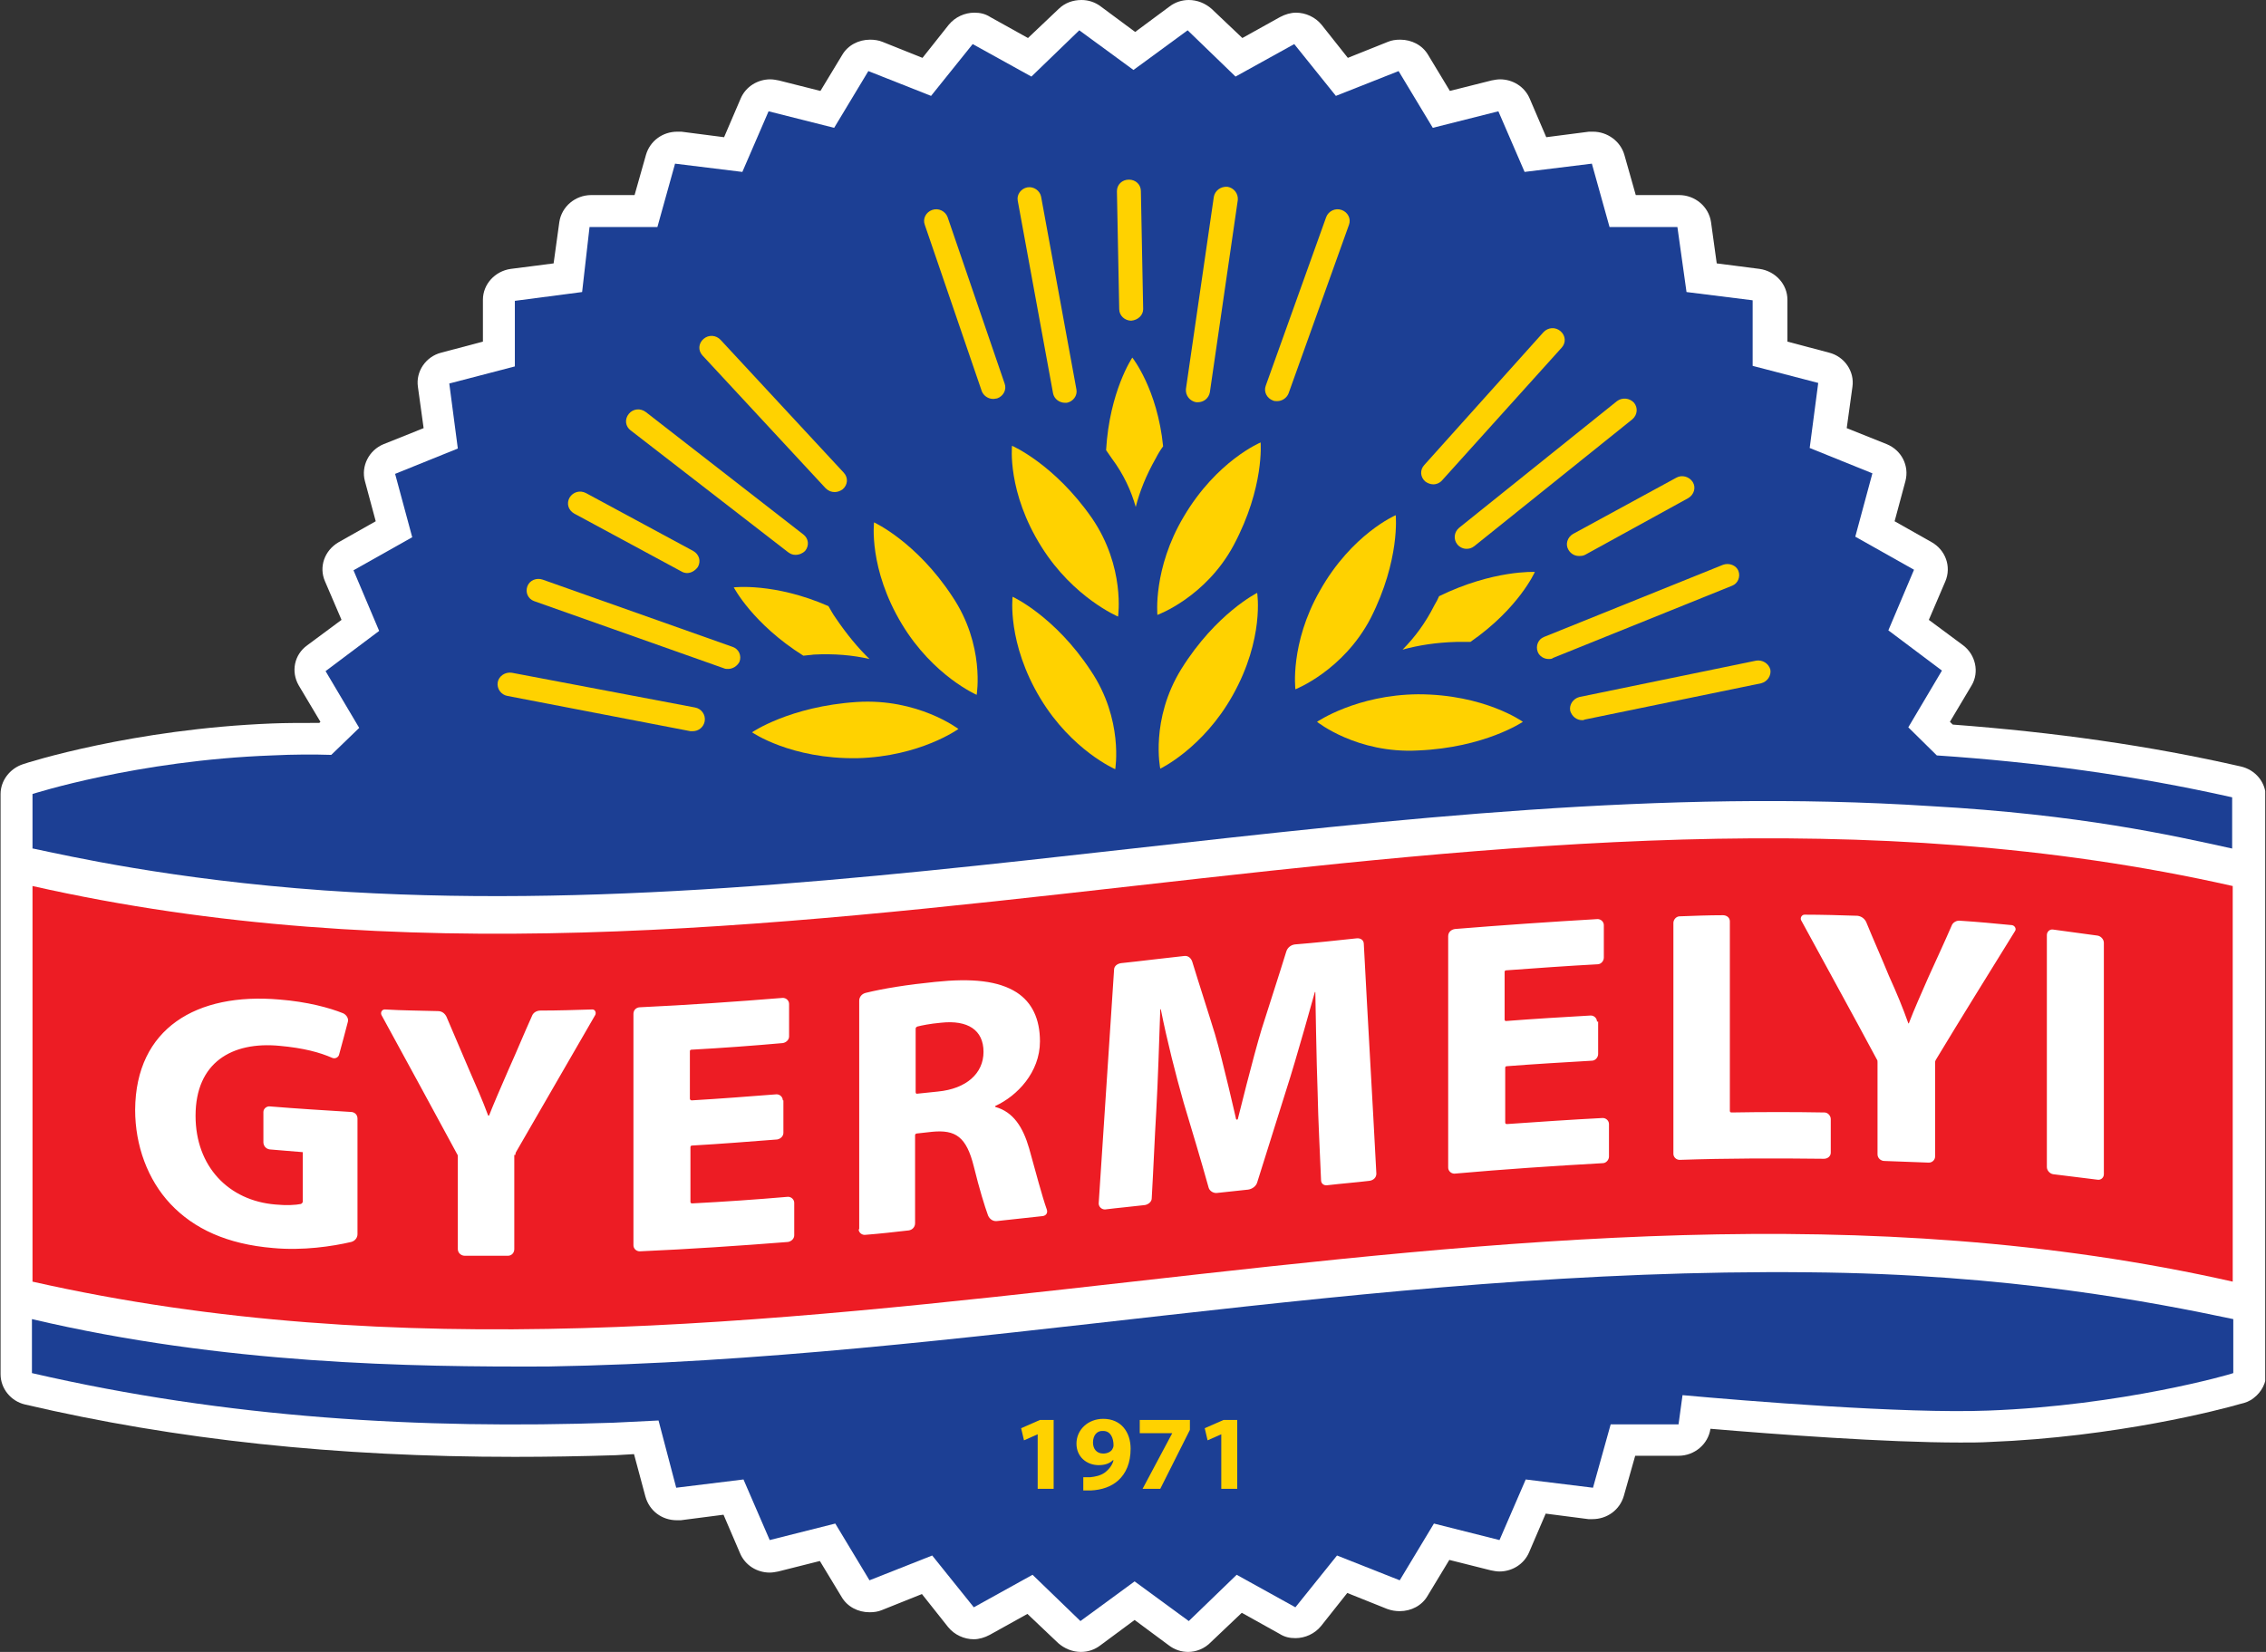
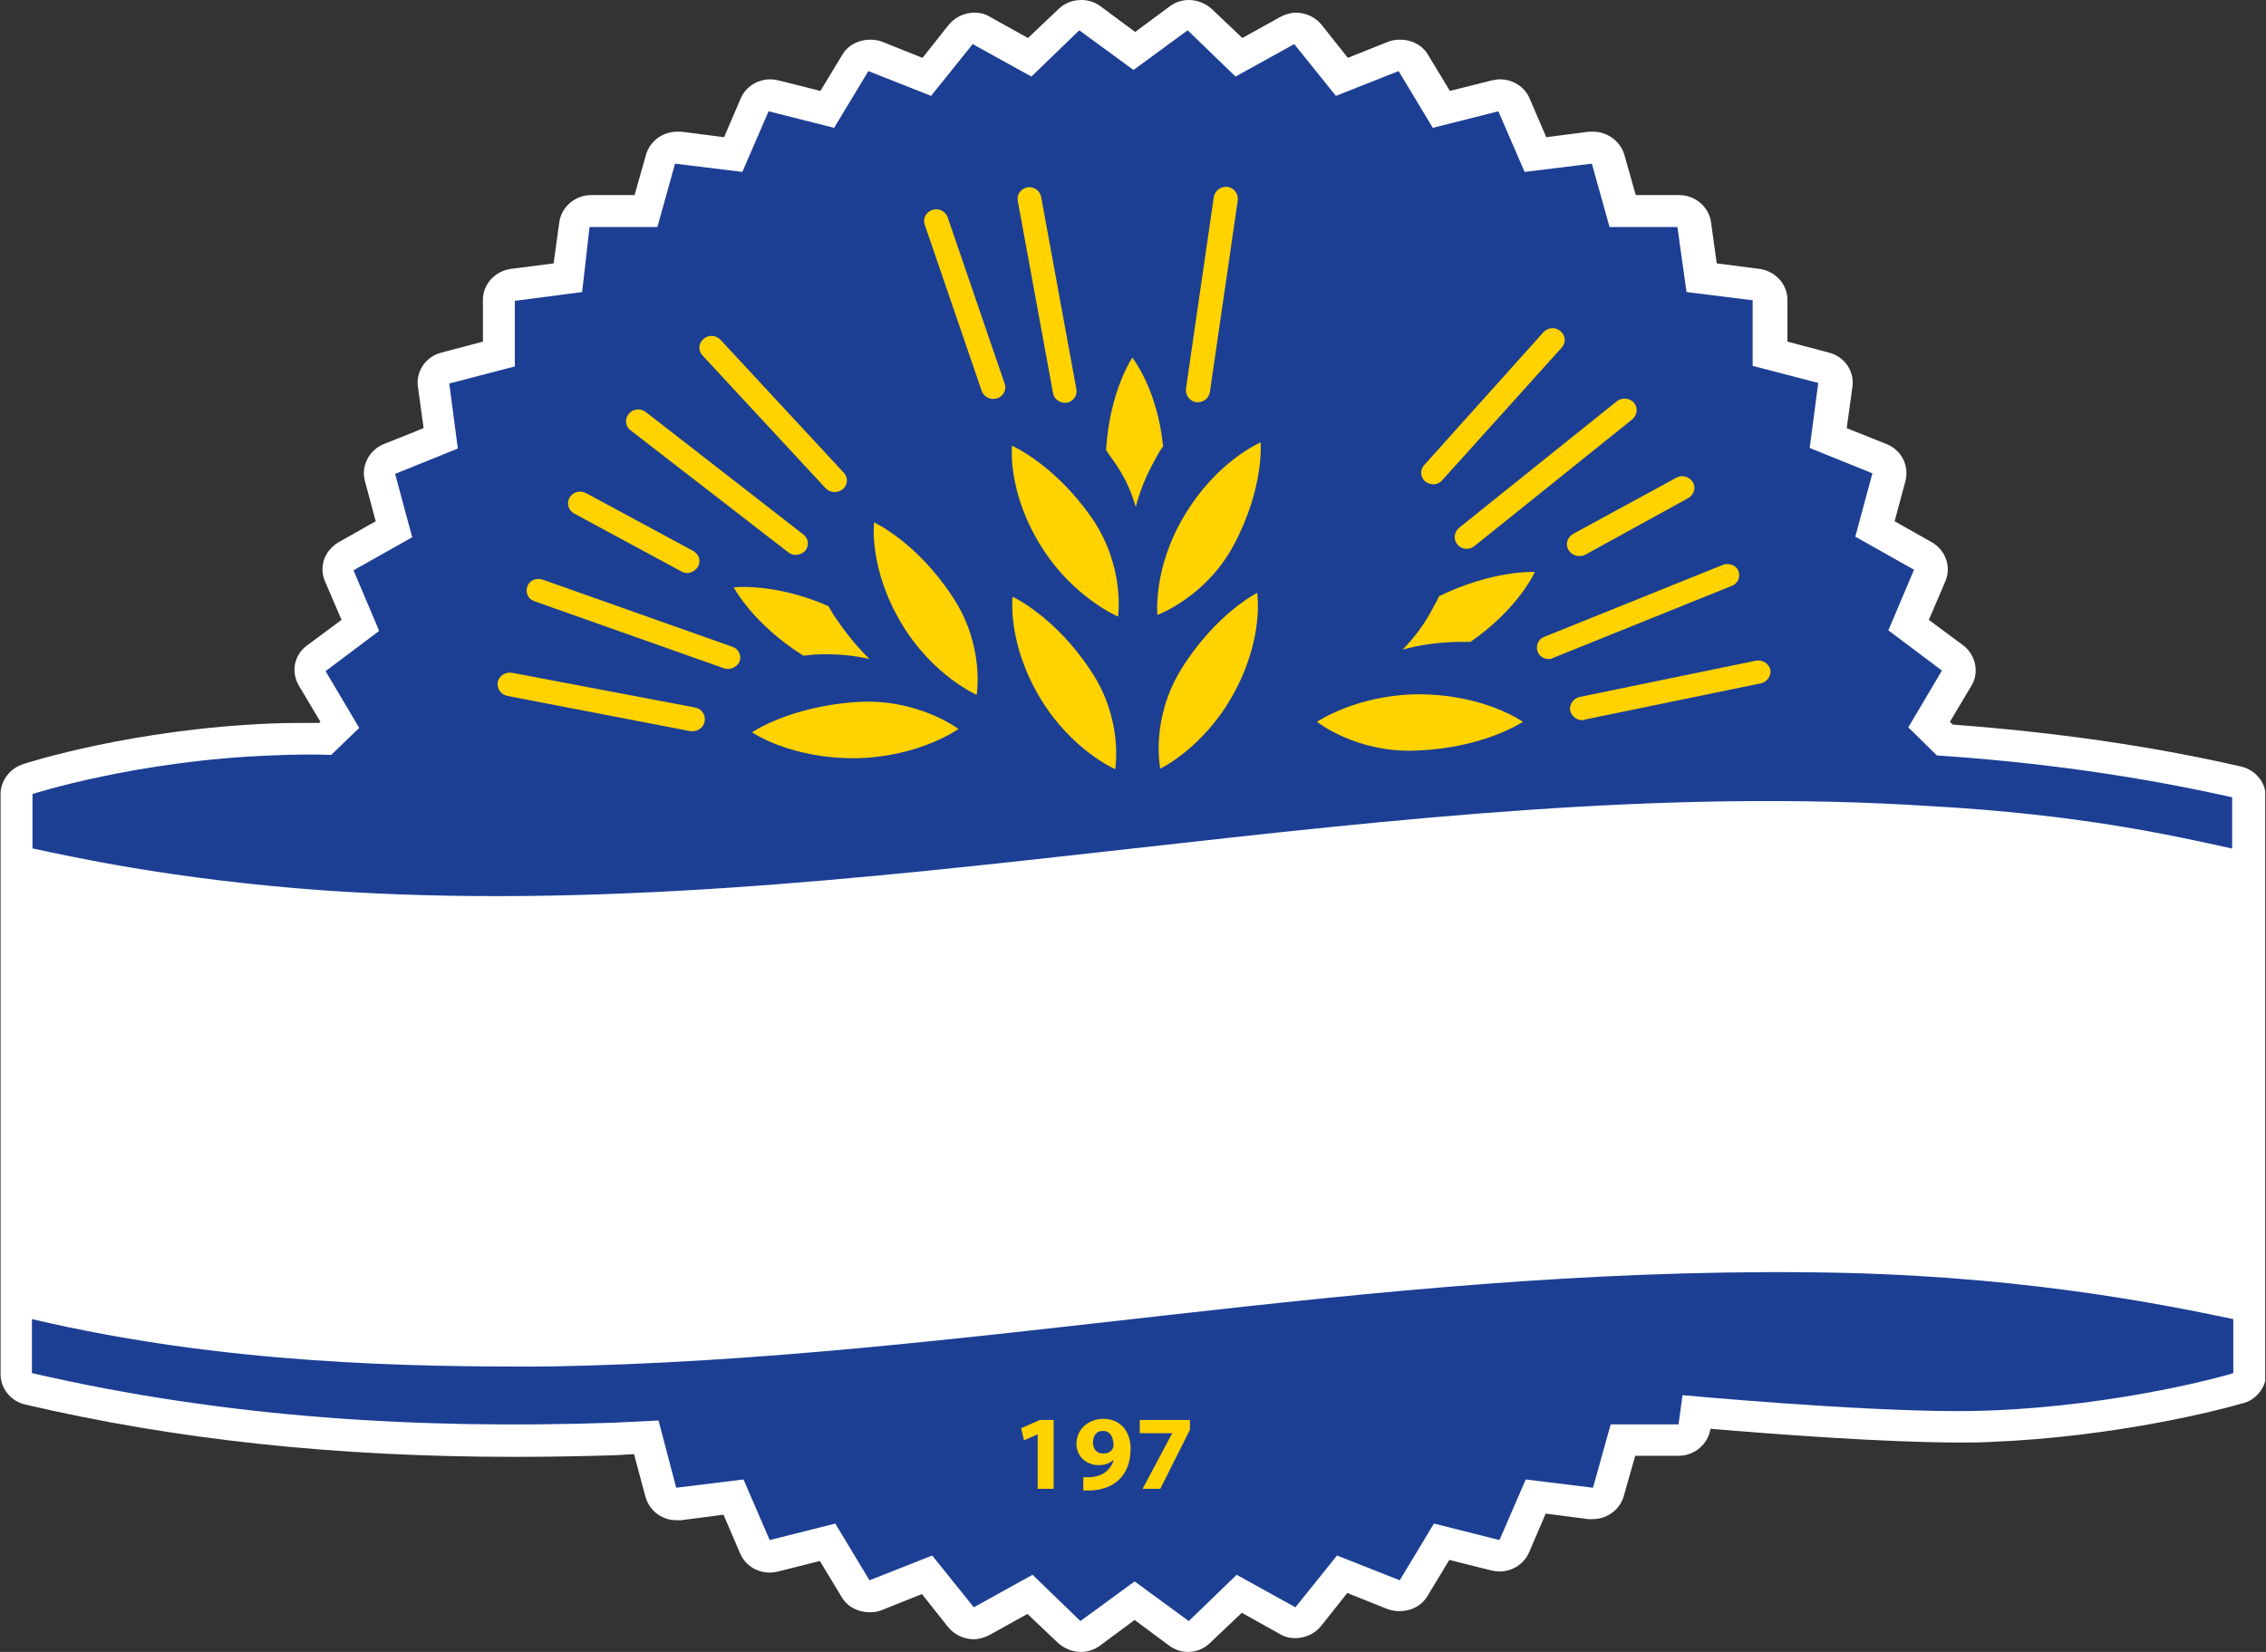
<svg xmlns="http://www.w3.org/2000/svg" width="96" height="70" viewBox="0 0 96 70" fill="none">
  <rect x="0" y="0" width="96" height="70" fill="#333333" stroke="none" />
  <g id="logo" clip-path="url(#clip0_3908_2578)">
    <path id="Vector" d="M50.338 70C50.048 70 49.759 69.907 49.517 69.72L48.068 68.646L46.618 69.72C46.377 69.907 46.087 70 45.797 70C45.435 70 45.097 69.86 44.831 69.626L43.527 68.389L41.932 69.276C41.715 69.393 41.474 69.463 41.256 69.463C40.846 69.463 40.435 69.276 40.169 68.949L39.058 67.548L37.367 68.225C37.198 68.296 37.029 68.319 36.836 68.319C36.353 68.319 35.894 68.085 35.652 67.665L34.734 66.147L32.971 66.591C32.85 66.614 32.73 66.638 32.609 66.638C32.077 66.638 31.57 66.334 31.353 65.82L30.652 64.186L28.841 64.42C28.792 64.42 28.72 64.42 28.672 64.42C28.044 64.42 27.512 64.023 27.343 63.416L26.86 61.618L26.087 61.664C24.613 61.711 23.188 61.734 21.812 61.734C14.251 61.734 7.464 61.011 1.063 59.516C0.459 59.376 0.024 58.839 0.024 58.232V33.646C0.024 33.085 0.41 32.572 0.966 32.385C1.159 32.315 5.628 30.891 11.522 30.657C12.101 30.634 12.657 30.634 13.188 30.634C13.309 30.634 13.406 30.634 13.527 30.634L13.575 30.587L12.657 29.046C12.319 28.462 12.464 27.738 13.019 27.342L14.469 26.267L13.768 24.633C13.502 24.026 13.744 23.326 14.348 22.975L15.918 22.088L15.459 20.384C15.29 19.753 15.628 19.076 16.256 18.819L17.947 18.142L17.705 16.391C17.609 15.737 18.043 15.107 18.696 14.943L20.459 14.476V12.702C20.459 12.048 20.966 11.488 21.642 11.394L23.454 11.161L23.696 9.41C23.792 8.756 24.372 8.266 25.048 8.266H26.884L27.367 6.561C27.536 5.977 28.068 5.58 28.696 5.58C28.744 5.58 28.817 5.58 28.865 5.58L30.676 5.814L31.377 4.179C31.594 3.666 32.102 3.362 32.633 3.362C32.754 3.362 32.874 3.386 32.995 3.409L34.758 3.853L35.676 2.335C35.918 1.915 36.377 1.681 36.86 1.681C37.029 1.681 37.222 1.704 37.391 1.775L39.082 2.452L40.193 1.051C40.459 0.724 40.87 0.537 41.28 0.537C41.522 0.537 41.739 0.584 41.957 0.724L43.551 1.611L44.855 0.374C45.121 0.117 45.459 0 45.821 0C46.111 0 46.401 0.093 46.643 0.28L48.092 1.354L49.541 0.28C49.783 0.093 50.073 0 50.362 0C50.725 0 51.063 0.14 51.329 0.374L52.633 1.611L54.227 0.724C54.445 0.607 54.686 0.537 54.904 0.537C55.314 0.537 55.725 0.724 55.991 1.051L57.102 2.452L58.793 1.775C58.962 1.704 59.131 1.681 59.324 1.681C59.807 1.681 60.266 1.915 60.508 2.335L61.425 3.853L63.189 3.409C63.309 3.386 63.43 3.362 63.551 3.362C64.082 3.362 64.59 3.666 64.807 4.179L65.508 5.814L67.319 5.58C67.368 5.58 67.44 5.58 67.488 5.58C68.092 5.58 68.648 5.977 68.817 6.561L69.3 8.266H71.136C71.812 8.266 72.392 8.756 72.488 9.41L72.73 11.161L74.541 11.394C75.218 11.488 75.725 12.048 75.725 12.702V14.476L77.488 14.943C78.141 15.107 78.575 15.737 78.479 16.391L78.237 18.142L79.928 18.819C80.556 19.076 80.894 19.73 80.725 20.384L80.266 22.088L81.836 22.975C82.416 23.302 82.682 24.003 82.416 24.633L81.716 26.267L83.165 27.342C83.696 27.738 83.865 28.486 83.527 29.046L82.609 30.587L82.73 30.704C87.054 31.031 91.039 31.591 94.928 32.478C95.556 32.618 95.991 33.155 95.991 33.763V37.428C95.991 37.475 95.991 37.498 95.991 37.545V51.624V55.711C95.991 55.781 96.015 55.827 96.015 55.897V58.185C96.015 58.582 95.822 58.979 95.484 59.236C95.315 59.376 95.121 59.446 94.904 59.493C94.107 59.727 89.662 60.894 84.276 61.104C83.914 61.127 83.479 61.127 83.044 61.127C79.856 61.127 75.218 60.777 72.464 60.544C72.368 61.197 71.788 61.688 71.112 61.688H69.276L68.793 63.392C68.624 63.976 68.092 64.373 67.464 64.373C67.416 64.373 67.343 64.373 67.295 64.373L65.484 64.139L64.783 65.774C64.566 66.287 64.058 66.591 63.527 66.591C63.406 66.591 63.285 66.568 63.165 66.544L61.401 66.101L60.483 67.618C60.242 68.039 59.783 68.272 59.3 68.272C59.131 68.272 58.962 68.249 58.768 68.179L57.078 67.502L55.967 68.903C55.701 69.23 55.29 69.416 54.88 69.416C54.638 69.416 54.421 69.37 54.203 69.23L52.609 68.342L51.305 69.58C51.039 69.86 50.677 70 50.338 70Z" fill="white" />
    <path id="Vector_2" d="M94.59 55.897V51.624V37.545V35.887V33.763C90.436 32.828 86.257 32.268 82.078 31.988L80.87 30.797L82.296 28.392L80.025 26.688L81.112 24.119L78.624 22.718L79.349 20.033L76.692 18.959L77.054 16.204L74.276 15.48V12.702L71.45 12.375L71.064 9.62H68.189L67.44 6.935L64.59 7.285L63.479 4.716L60.701 5.417L59.252 3.012L56.595 4.063L54.831 1.868L52.344 3.245L50.315 1.284L48.02 2.965L45.725 1.284L43.696 3.245L41.208 1.868L39.445 4.063L36.788 3.012L35.339 5.417L32.561 4.716L31.45 7.285L28.599 6.935L27.851 9.62H24.976L24.638 12.375L21.788 12.748V15.527L19.01 16.251L19.372 19.006L16.715 20.08L17.44 22.765L14.952 24.166L16.039 26.735L13.768 28.439L15.194 30.844L14.01 31.988C13.285 31.965 12.44 31.965 11.498 32.011C5.749 32.221 1.329 33.669 1.329 33.669V35.981V55.921V58.209C9.614 60.123 17.826 60.59 25.966 60.31L27.875 60.217L28.623 63.065L31.474 62.715L32.585 65.284L35.363 64.583L36.812 66.988L39.469 65.937L41.232 68.132L43.72 66.754L45.749 68.716L48.044 67.035L50.339 68.716L52.368 66.754L54.856 68.132L56.619 65.937L59.276 66.988L60.725 64.583L63.503 65.284L64.614 62.715L67.465 63.065L68.213 60.38H71.088L71.257 59.143C73.817 59.376 80.653 59.937 84.204 59.797C89.88 59.586 94.494 58.255 94.59 58.209V55.897Z" fill="white" />
    <path id="Vector_3" d="M1.377 35.957V55.897C32.368 62.879 63.6 48.986 94.59 55.921V35.911C63.648 29.046 32.343 42.939 1.377 35.957Z" fill="white" />
    <path id="Vector_4" d="M1.377 35.957H1.401C2.85 36.261 7.222 37.265 13.744 37.732C36.401 39.296 59.131 32.688 81.788 34.159C88.093 34.51 92.03 35.397 94.566 35.957V33.786C90.412 32.852 86.233 32.291 82.054 32.011L80.846 30.82L82.271 28.416L80.001 26.711L81.088 24.143L78.6 22.742L79.325 20.057L76.668 18.983L77.03 16.227L74.252 15.504V12.725L71.45 12.375L71.064 9.62H68.189L67.44 6.935L64.59 7.285L63.479 4.716L60.701 5.417L59.252 3.012L56.595 4.063L54.831 1.868L52.344 3.245L50.315 1.284L48.02 2.965L45.725 1.284L43.696 3.245L41.208 1.868L39.445 4.063L36.788 3.012L35.339 5.417L32.561 4.716L31.45 7.285L28.599 6.935L27.851 9.62H24.976L24.662 12.375L21.812 12.748V15.527L19.034 16.251L19.396 19.006L16.739 20.08L17.464 22.765L14.976 24.166L16.063 26.735L13.793 28.439L15.218 30.844L14.034 31.988C13.309 31.965 12.464 31.965 11.522 32.011C5.797 32.221 1.377 33.646 1.377 33.646V35.957Z" fill="#1C3F94" />
    <path id="Vector_5" d="M76.619 53.913C57.682 53.726 41.015 57.602 23.213 57.905C17.391 57.929 9.493 57.812 1.353 55.897V58.185C9.638 60.1 17.85 60.567 25.99 60.287L27.899 60.193L28.648 63.042L31.498 62.692L32.609 65.26L35.387 64.56L36.836 66.965L39.493 65.914L41.256 68.109L43.744 66.731L45.773 68.692L48.068 67.011L50.363 68.692L52.392 66.731L54.88 68.109L56.643 65.914L59.3 66.965L60.749 64.56L63.527 65.26L64.638 62.692L67.488 63.042L68.237 60.357H71.112L71.281 59.119C73.841 59.353 80.677 59.913 84.228 59.773C89.904 59.563 94.518 58.232 94.614 58.185V55.897C91.281 55.197 85.146 53.983 76.619 53.913Z" fill="#1C3F94" />
-     <path id="Vector_6" d="M94.59 54.309C63.576 47.305 32.392 61.314 1.377 54.309V37.545C32.416 44.55 63.576 30.54 94.59 37.545V54.309Z" fill="#ED1C24" />
    <path id="Vector_7" d="M48.116 21.481C48.285 20.827 48.551 20.15 48.962 19.426C49.058 19.239 49.155 19.076 49.276 18.913C49.034 16.484 47.971 15.153 47.971 15.153C47.971 15.153 47.005 16.578 46.86 19.076C46.933 19.193 47.029 19.309 47.102 19.426C47.609 20.103 47.923 20.804 48.116 21.481Z" fill="#FFD200" />
    <path id="Vector_8" d="M47.367 26.127C47.367 26.127 47.681 24.026 46.256 21.948C44.662 19.66 42.875 18.889 42.875 18.889C42.875 18.889 42.657 20.851 44.131 23.186C45.483 25.334 47.367 26.127 47.367 26.127Z" fill="#FFD200" />
    <path id="Vector_9" d="M53.406 18.749C53.406 18.749 51.546 19.52 50.145 21.901C48.841 24.096 49.034 26.057 49.034 26.057C49.034 26.057 51.087 25.31 52.271 23.092C53.575 20.64 53.406 18.749 53.406 18.749Z" fill="#FFD200" />
    <path id="Vector_10" d="M36.836 27.925C36.353 27.458 35.87 26.875 35.411 26.197C35.29 26.034 35.194 25.847 35.097 25.684C32.802 24.68 31.087 24.89 31.087 24.89C31.087 24.89 31.884 26.431 34.034 27.785C34.179 27.762 34.324 27.762 34.469 27.738C35.339 27.692 36.136 27.762 36.836 27.925Z" fill="#FFD200" />
    <path id="Vector_11" d="M40.604 30.89C40.604 30.89 38.889 29.583 36.305 29.746C33.455 29.933 31.86 31.031 31.86 31.031C31.86 31.031 33.503 32.175 36.329 32.128C38.986 32.058 40.604 30.89 40.604 30.89Z" fill="#FFD200" />
    <path id="Vector_12" d="M42.899 25.287C42.899 25.287 42.657 27.248 44.082 29.606C45.411 31.801 47.247 32.595 47.247 32.595C47.247 32.595 47.609 30.494 46.208 28.416C44.686 26.104 42.899 25.287 42.899 25.287Z" fill="#FFD200" />
    <path id="Vector_13" d="M37.029 22.135C37.029 22.135 36.788 24.096 38.213 26.454C39.541 28.649 41.377 29.443 41.377 29.443C41.377 29.443 41.739 27.342 40.338 25.264C38.817 22.952 37.029 22.135 37.029 22.135Z" fill="#FFD200" />
    <path id="Vector_14" d="M59.421 27.528C60.097 27.342 60.846 27.225 61.691 27.201C61.909 27.201 62.102 27.201 62.295 27.201C64.349 25.777 65.025 24.236 65.025 24.236C65.025 24.236 63.261 24.143 60.967 25.264C60.919 25.38 60.846 25.52 60.774 25.637C60.387 26.408 59.928 27.015 59.421 27.528Z" fill="#FFD200" />
-     <path id="Vector_15" d="M54.88 29.209C54.88 29.209 56.909 28.416 58.068 26.197C59.324 23.722 59.131 21.831 59.131 21.831C59.131 21.831 57.271 22.625 55.919 25.03C54.638 27.271 54.88 29.209 54.88 29.209Z" fill="#FFD200" />
-     <path id="Vector_16" d="M53.261 25.123C53.261 25.123 51.522 25.987 50.049 28.346C48.72 30.494 49.155 32.572 49.155 32.572C49.155 32.572 50.967 31.708 52.223 29.466C53.575 27.061 53.261 25.123 53.261 25.123Z" fill="#FFD200" />
+     <path id="Vector_16" d="M53.261 25.123C53.261 25.123 51.522 25.987 50.049 28.346C48.72 30.494 49.155 32.572 49.155 32.572C49.155 32.572 50.967 31.708 52.223 29.466C53.575 27.061 53.261 25.123 53.261 25.123" fill="#FFD200" />
    <path id="Vector_17" d="M64.517 30.587C64.517 30.587 62.899 29.42 60.073 29.42C57.464 29.443 55.797 30.587 55.797 30.587C55.797 30.587 57.488 31.941 60.073 31.801C62.899 31.684 64.517 30.587 64.517 30.587Z" fill="#FFD200" />
    <path id="Vector_18" d="M35.363 20.851C35.218 20.851 35.097 20.804 34.976 20.687L29.759 15.06C29.566 14.85 29.59 14.546 29.807 14.36C30.025 14.173 30.339 14.196 30.532 14.406L35.749 20.033C35.943 20.244 35.918 20.547 35.701 20.734C35.604 20.804 35.484 20.851 35.363 20.851Z" fill="#FFD200" />
    <path id="Vector_19" d="M29.107 24.283C29.034 24.283 28.937 24.259 28.865 24.213L24.324 21.761C24.082 21.621 23.986 21.341 24.131 21.084C24.276 20.851 24.565 20.757 24.831 20.897L29.372 23.349C29.614 23.489 29.71 23.769 29.565 24.026C29.445 24.189 29.276 24.283 29.107 24.283Z" fill="#FFD200" />
    <path id="Vector_20" d="M29.348 30.984C29.324 30.984 29.276 30.984 29.251 30.984L21.498 29.49C21.232 29.443 21.039 29.186 21.087 28.906C21.135 28.649 21.401 28.462 21.691 28.509L29.445 29.98C29.71 30.027 29.904 30.284 29.855 30.564C29.807 30.82 29.59 30.984 29.348 30.984Z" fill="#FFD200" />
    <path id="Vector_21" d="M33.696 23.512C33.575 23.512 33.478 23.466 33.382 23.395L26.715 18.235C26.498 18.072 26.449 17.768 26.642 17.535C26.812 17.325 27.126 17.278 27.367 17.465L34.034 22.648C34.251 22.812 34.3 23.115 34.106 23.349C34.01 23.442 33.865 23.512 33.696 23.512Z" fill="#FFD200" />
    <path id="Vector_22" d="M30.846 28.346C30.797 28.346 30.725 28.346 30.677 28.322L22.633 25.474C22.367 25.38 22.247 25.1 22.343 24.843C22.44 24.586 22.73 24.47 22.995 24.563L31.039 27.412C31.305 27.505 31.425 27.785 31.329 28.042C31.232 28.229 31.039 28.346 30.846 28.346Z" fill="#FFD200" />
-     <path id="Vector_23" d="M54.107 16.998C54.059 16.998 53.986 16.998 53.938 16.975C53.672 16.881 53.527 16.601 53.624 16.344L56.184 9.2C56.281 8.943 56.571 8.803 56.836 8.896C57.102 8.989 57.247 9.27 57.15 9.526L54.59 16.671C54.517 16.858 54.324 16.998 54.107 16.998Z" fill="#FFD200" />
-     <path id="Vector_24" d="M47.923 13.589C47.657 13.589 47.416 13.379 47.416 13.099L47.319 8.102C47.319 7.822 47.537 7.612 47.827 7.612C48.116 7.612 48.334 7.822 48.334 8.102L48.431 13.099C48.431 13.355 48.213 13.566 47.923 13.589Z" fill="#FFD200" />
    <path id="Vector_25" d="M50.749 17.045C50.725 17.045 50.701 17.045 50.677 17.045C50.411 16.998 50.218 16.765 50.242 16.484L51.425 8.336C51.474 8.079 51.715 7.892 52.005 7.915C52.271 7.962 52.464 8.195 52.44 8.476L51.256 16.624C51.208 16.881 50.991 17.045 50.749 17.045Z" fill="#FFD200" />
    <path id="Vector_26" d="M45.121 17.068C44.88 17.068 44.662 16.905 44.614 16.671L43.116 8.499C43.068 8.242 43.261 7.985 43.527 7.939C43.793 7.892 44.058 8.079 44.107 8.336L45.604 16.508C45.653 16.765 45.459 17.021 45.194 17.068C45.169 17.068 45.145 17.068 45.121 17.068Z" fill="#FFD200" />
    <path id="Vector_27" d="M67.03 30.517C66.788 30.517 66.595 30.354 66.522 30.12C66.474 29.863 66.643 29.607 66.909 29.536L74.397 27.995C74.663 27.949 74.928 28.112 75.001 28.369C75.049 28.626 74.88 28.883 74.614 28.953L67.126 30.494C67.102 30.517 67.054 30.517 67.03 30.517Z" fill="#FFD200" />
    <path id="Vector_28" d="M66.885 23.559C66.716 23.559 66.547 23.466 66.45 23.302C66.305 23.069 66.402 22.765 66.643 22.625L71.015 20.244C71.257 20.104 71.571 20.197 71.716 20.43C71.861 20.664 71.764 20.967 71.522 21.108L67.15 23.512C67.054 23.559 66.981 23.559 66.885 23.559Z" fill="#FFD200" />
    <path id="Vector_29" d="M60.725 20.524C60.604 20.524 60.483 20.477 60.387 20.407C60.169 20.22 60.145 19.917 60.339 19.706L65.387 14.079C65.58 13.869 65.894 13.846 66.112 14.033C66.329 14.22 66.353 14.523 66.16 14.733L61.111 20.337C61.015 20.454 60.87 20.524 60.725 20.524Z" fill="#FFD200" />
    <path id="Vector_30" d="M65.605 27.925C65.411 27.925 65.218 27.808 65.146 27.622C65.049 27.365 65.17 27.085 65.411 26.991L72.996 23.933C73.262 23.839 73.552 23.956 73.648 24.189C73.745 24.446 73.624 24.727 73.382 24.82L65.798 27.879C65.749 27.925 65.677 27.925 65.605 27.925Z" fill="#FFD200" />
    <path id="Vector_31" d="M62.126 23.256C61.981 23.256 61.837 23.186 61.74 23.069C61.571 22.859 61.595 22.555 61.812 22.368L68.503 16.998C68.721 16.835 69.035 16.858 69.228 17.068C69.397 17.278 69.373 17.582 69.155 17.768L62.465 23.139C62.344 23.232 62.247 23.256 62.126 23.256Z" fill="#FFD200" />
    <path id="Vector_32" d="M42.078 16.905C41.86 16.905 41.667 16.765 41.594 16.578L39.179 9.526C39.082 9.27 39.227 8.989 39.493 8.896C39.759 8.803 40.048 8.943 40.145 9.2L42.561 16.251C42.657 16.508 42.512 16.788 42.247 16.881C42.198 16.881 42.15 16.905 42.078 16.905Z" fill="#FFD200" />
    <path id="Vector_33" d="M15.145 47.398C15.145 47.235 15.024 47.118 14.855 47.118C13.72 47.048 12.585 46.978 11.449 46.885C11.304 46.861 11.159 46.978 11.159 47.118V48.402C11.159 48.542 11.256 48.682 11.425 48.706C11.884 48.752 12.343 48.776 12.826 48.822V50.924C12.826 50.971 12.778 50.994 12.754 51.017C12.536 51.064 12.126 51.087 11.667 51.041C9.686 50.877 8.285 49.43 8.285 47.282C8.285 45.017 9.831 44.129 11.836 44.316C12.874 44.41 13.551 44.596 14.082 44.83C14.203 44.877 14.348 44.806 14.372 44.666C14.493 44.223 14.614 43.779 14.734 43.312C14.783 43.172 14.686 43.009 14.541 42.939C13.961 42.705 13.019 42.448 11.836 42.355C8.333 42.051 5.749 43.569 5.725 47.025C5.725 48.542 6.256 49.99 7.222 51.017C8.213 52.068 9.614 52.722 11.57 52.885C12.826 53.002 14.082 52.815 14.879 52.628C15.048 52.582 15.145 52.442 15.145 52.301V47.398ZM21.836 48.939C21.836 48.893 21.836 48.869 21.86 48.822C22.971 46.885 24.106 44.947 25.218 43.009C25.266 42.915 25.218 42.775 25.097 42.775C24.372 42.798 23.648 42.822 22.899 42.822C22.73 42.822 22.585 42.915 22.536 43.055C22.198 43.803 21.884 44.573 21.546 45.32C21.256 45.974 20.821 47.001 20.725 47.258C20.725 47.282 20.676 47.282 20.676 47.258C20.435 46.604 20.193 46.067 19.879 45.343C19.565 44.596 19.227 43.826 18.913 43.079C18.841 42.939 18.72 42.845 18.551 42.845C17.802 42.822 17.053 42.822 16.304 42.775C16.184 42.775 16.111 42.892 16.16 43.009C17.247 44.993 18.309 46.955 19.372 48.916C19.396 48.939 19.396 48.986 19.396 49.033V52.932C19.396 53.095 19.541 53.212 19.686 53.212C20.314 53.212 20.918 53.212 21.522 53.212C21.667 53.212 21.788 53.095 21.788 52.932V48.939H21.836ZM33.164 46.628C33.164 46.488 33.044 46.371 32.899 46.371C31.691 46.464 30.507 46.558 29.3 46.628C29.276 46.628 29.227 46.604 29.227 46.558V44.55C29.227 44.503 29.251 44.48 29.3 44.48C30.58 44.41 31.86 44.316 33.164 44.2C33.309 44.176 33.43 44.059 33.43 43.919V42.542C33.43 42.402 33.309 42.285 33.164 42.285C31.16 42.448 29.131 42.588 27.126 42.682C26.957 42.682 26.836 42.798 26.836 42.962V52.769C26.836 52.909 26.957 53.025 27.102 53.025C29.203 52.932 31.305 52.792 33.382 52.628C33.527 52.605 33.648 52.488 33.648 52.348V50.971C33.648 50.831 33.527 50.714 33.382 50.714C32.029 50.831 30.677 50.924 29.324 50.994C29.276 50.994 29.251 50.971 29.251 50.924V48.612C29.251 48.566 29.276 48.542 29.324 48.542C30.532 48.472 31.715 48.379 32.923 48.285C33.068 48.262 33.189 48.145 33.189 48.005V46.628H33.164ZM36.377 52.091C36.377 52.231 36.522 52.348 36.667 52.325C37.271 52.278 37.899 52.208 38.503 52.138C38.648 52.115 38.768 51.998 38.768 51.834V48.099C38.768 48.052 38.817 48.029 38.865 48.029C39.082 48.005 39.276 47.982 39.493 47.959C40.483 47.865 40.942 48.169 41.256 49.43C41.498 50.41 41.715 51.111 41.86 51.508C41.933 51.671 42.078 51.764 42.247 51.741C42.899 51.671 43.527 51.601 44.179 51.531C44.324 51.508 44.397 51.391 44.348 51.251C44.155 50.714 43.865 49.616 43.599 48.659C43.334 47.748 42.923 47.118 42.174 46.908C42.15 46.885 42.15 46.885 42.174 46.861C43.092 46.441 44.058 45.437 44.058 44.129C44.058 43.172 43.72 42.472 43.068 42.051C42.295 41.561 41.184 41.444 39.614 41.608C38.454 41.724 37.416 41.888 36.667 42.075C36.498 42.121 36.401 42.261 36.401 42.402V52.091H36.377ZM38.792 43.592C38.792 43.546 38.817 43.522 38.865 43.499C39.058 43.452 39.372 43.382 39.88 43.336C40.991 43.219 41.667 43.639 41.667 44.573C41.667 45.484 40.942 46.137 39.735 46.254C39.445 46.278 39.131 46.324 38.841 46.347C38.817 46.347 38.792 46.324 38.792 46.278V43.592ZM55.967 50.013C55.967 50.153 56.087 50.247 56.232 50.224C56.836 50.153 57.44 50.107 58.02 50.037C58.189 50.013 58.31 49.897 58.31 49.733C58.141 46.488 57.947 43.242 57.778 39.997C57.778 39.833 57.633 39.74 57.464 39.763C56.595 39.857 55.725 39.95 54.855 40.02C54.686 40.043 54.541 40.16 54.493 40.324C54.155 41.421 53.793 42.518 53.455 43.592C53.092 44.783 52.44 47.422 52.44 47.422C52.416 47.445 52.416 47.468 52.367 47.422C52.367 47.422 51.812 44.97 51.474 43.826C51.16 42.798 50.822 41.771 50.508 40.744C50.459 40.604 50.339 40.487 50.169 40.51C49.276 40.604 48.382 40.721 47.488 40.814C47.343 40.837 47.198 40.931 47.198 41.094C46.981 44.386 46.764 47.702 46.546 50.994C46.546 51.134 46.667 51.251 46.812 51.251C47.367 51.181 47.923 51.134 48.503 51.064C48.648 51.041 48.793 50.924 48.793 50.784C48.865 49.546 48.913 48.309 48.986 47.071C49.058 45.764 49.107 44.176 49.155 42.775C49.155 42.775 49.155 42.752 49.179 42.775C49.445 44.106 49.807 45.53 50.145 46.721C50.508 47.935 50.87 49.126 51.208 50.34C51.256 50.48 51.425 50.574 51.57 50.55C52.005 50.504 52.44 50.457 52.875 50.41C53.044 50.387 53.213 50.27 53.261 50.107C53.672 48.799 54.083 47.492 54.493 46.184C54.904 44.923 55.701 42.051 55.701 42.051C55.701 42.028 55.725 42.028 55.725 42.051C55.725 42.051 55.773 45.063 55.822 46.301C55.846 47.538 55.918 48.776 55.967 50.013ZM67.657 43.289C67.657 43.149 67.537 43.032 67.392 43.032C66.184 43.102 65.001 43.172 63.793 43.266C63.769 43.266 63.744 43.242 63.744 43.195V41.187C63.744 41.141 63.769 41.117 63.817 41.117C65.097 41.024 66.377 40.931 67.682 40.861C67.827 40.861 67.947 40.721 67.947 40.58V39.203C67.947 39.063 67.827 38.946 67.682 38.946C65.677 39.063 63.648 39.203 61.643 39.366C61.474 39.39 61.353 39.506 61.353 39.67V49.476C61.353 49.616 61.474 49.733 61.619 49.733C63.72 49.546 65.822 49.406 67.899 49.289C68.044 49.289 68.165 49.149 68.165 49.009V47.632C68.165 47.492 68.044 47.375 67.899 47.375C66.546 47.445 65.194 47.538 63.841 47.632C63.793 47.632 63.769 47.608 63.769 47.562V45.25C63.769 45.203 63.793 45.18 63.841 45.18C65.049 45.087 66.232 45.017 67.44 44.947C67.585 44.947 67.706 44.806 67.706 44.666V43.289H67.657ZM70.894 48.893C70.894 49.033 71.015 49.149 71.16 49.149C73.189 49.079 75.242 49.079 77.271 49.103C77.44 49.103 77.561 48.986 77.561 48.846V47.422C77.561 47.282 77.44 47.141 77.295 47.141C75.991 47.118 74.687 47.118 73.358 47.141C73.31 47.141 73.286 47.118 73.286 47.071V39.039C73.286 38.876 73.141 38.782 72.996 38.782C72.392 38.782 71.764 38.806 71.16 38.829C71.015 38.829 70.894 38.969 70.894 39.109V48.893ZM81.716 49.266C81.861 49.266 81.981 49.149 81.981 49.009V45.04C81.981 44.993 81.981 44.97 82.005 44.923C83.117 43.079 84.252 41.258 85.363 39.46C85.436 39.366 85.363 39.226 85.242 39.203C84.518 39.133 83.793 39.063 83.044 39.016C82.899 38.993 82.73 39.086 82.682 39.226C82.368 39.95 82.03 40.674 81.692 41.421C81.377 42.145 81.112 42.728 80.87 43.359C80.846 43.382 80.846 43.359 80.846 43.359C80.605 42.682 80.363 42.098 80.025 41.351C79.711 40.58 79.373 39.833 79.059 39.063C78.986 38.923 78.865 38.829 78.696 38.806C77.948 38.782 77.199 38.759 76.45 38.759C76.329 38.759 76.257 38.899 76.305 38.993C77.368 40.954 78.455 42.915 79.517 44.9C79.542 44.923 79.542 44.97 79.542 45.017V48.916C79.542 49.079 79.687 49.196 79.832 49.196C80.484 49.219 81.088 49.243 81.716 49.266ZM86.716 49.453C86.716 49.593 86.836 49.733 86.981 49.757C87.609 49.827 88.237 49.92 88.865 49.99C89.01 50.013 89.131 49.897 89.131 49.757V39.95C89.131 39.81 89.01 39.67 88.865 39.646C88.237 39.553 87.609 39.483 86.981 39.39C86.836 39.366 86.716 39.483 86.716 39.623V49.453Z" fill="white" />
    <path id="Vector_34" d="M43.962 60.777L43.382 61.034L43.261 60.52L44.058 60.17H44.638V63.089H43.962V60.777Z" fill="#FFD200" />
    <path id="Vector_35" d="M45.87 62.598C45.967 62.598 46.039 62.598 46.184 62.598C46.402 62.575 46.619 62.528 46.788 62.412C46.981 62.272 47.126 62.085 47.175 61.875H47.15C47.005 62.015 46.812 62.085 46.547 62.085C46.039 62.085 45.605 61.734 45.605 61.174C45.605 60.59 46.088 60.123 46.74 60.123C47.513 60.123 47.899 60.707 47.899 61.384C47.899 61.991 47.706 62.435 47.368 62.739C47.078 62.995 46.691 63.135 46.208 63.159C46.088 63.159 45.967 63.159 45.894 63.159V62.598H45.87ZM46.305 61.127C46.305 61.384 46.45 61.594 46.74 61.594C46.933 61.594 47.078 61.501 47.126 61.408C47.15 61.361 47.175 61.314 47.175 61.244C47.175 60.941 47.054 60.637 46.74 60.637C46.474 60.614 46.305 60.824 46.305 61.127Z" fill="#FFD200" />
    <path id="Vector_36" d="M50.411 60.17V60.59L49.155 63.089H48.406L49.663 60.73H48.286V60.17H50.411Z" fill="#FFD200" />
-     <path id="Vector_37" d="M51.74 60.777L51.16 61.034L51.039 60.52L51.836 60.17H52.416V63.089H51.74V60.777Z" fill="#FFD200" />
  </g>
  <defs>
    <clipPath id="clip0_3908_2578">
      <rect width="95.967" height="70" fill="white" />
    </clipPath>
  </defs>
</svg>